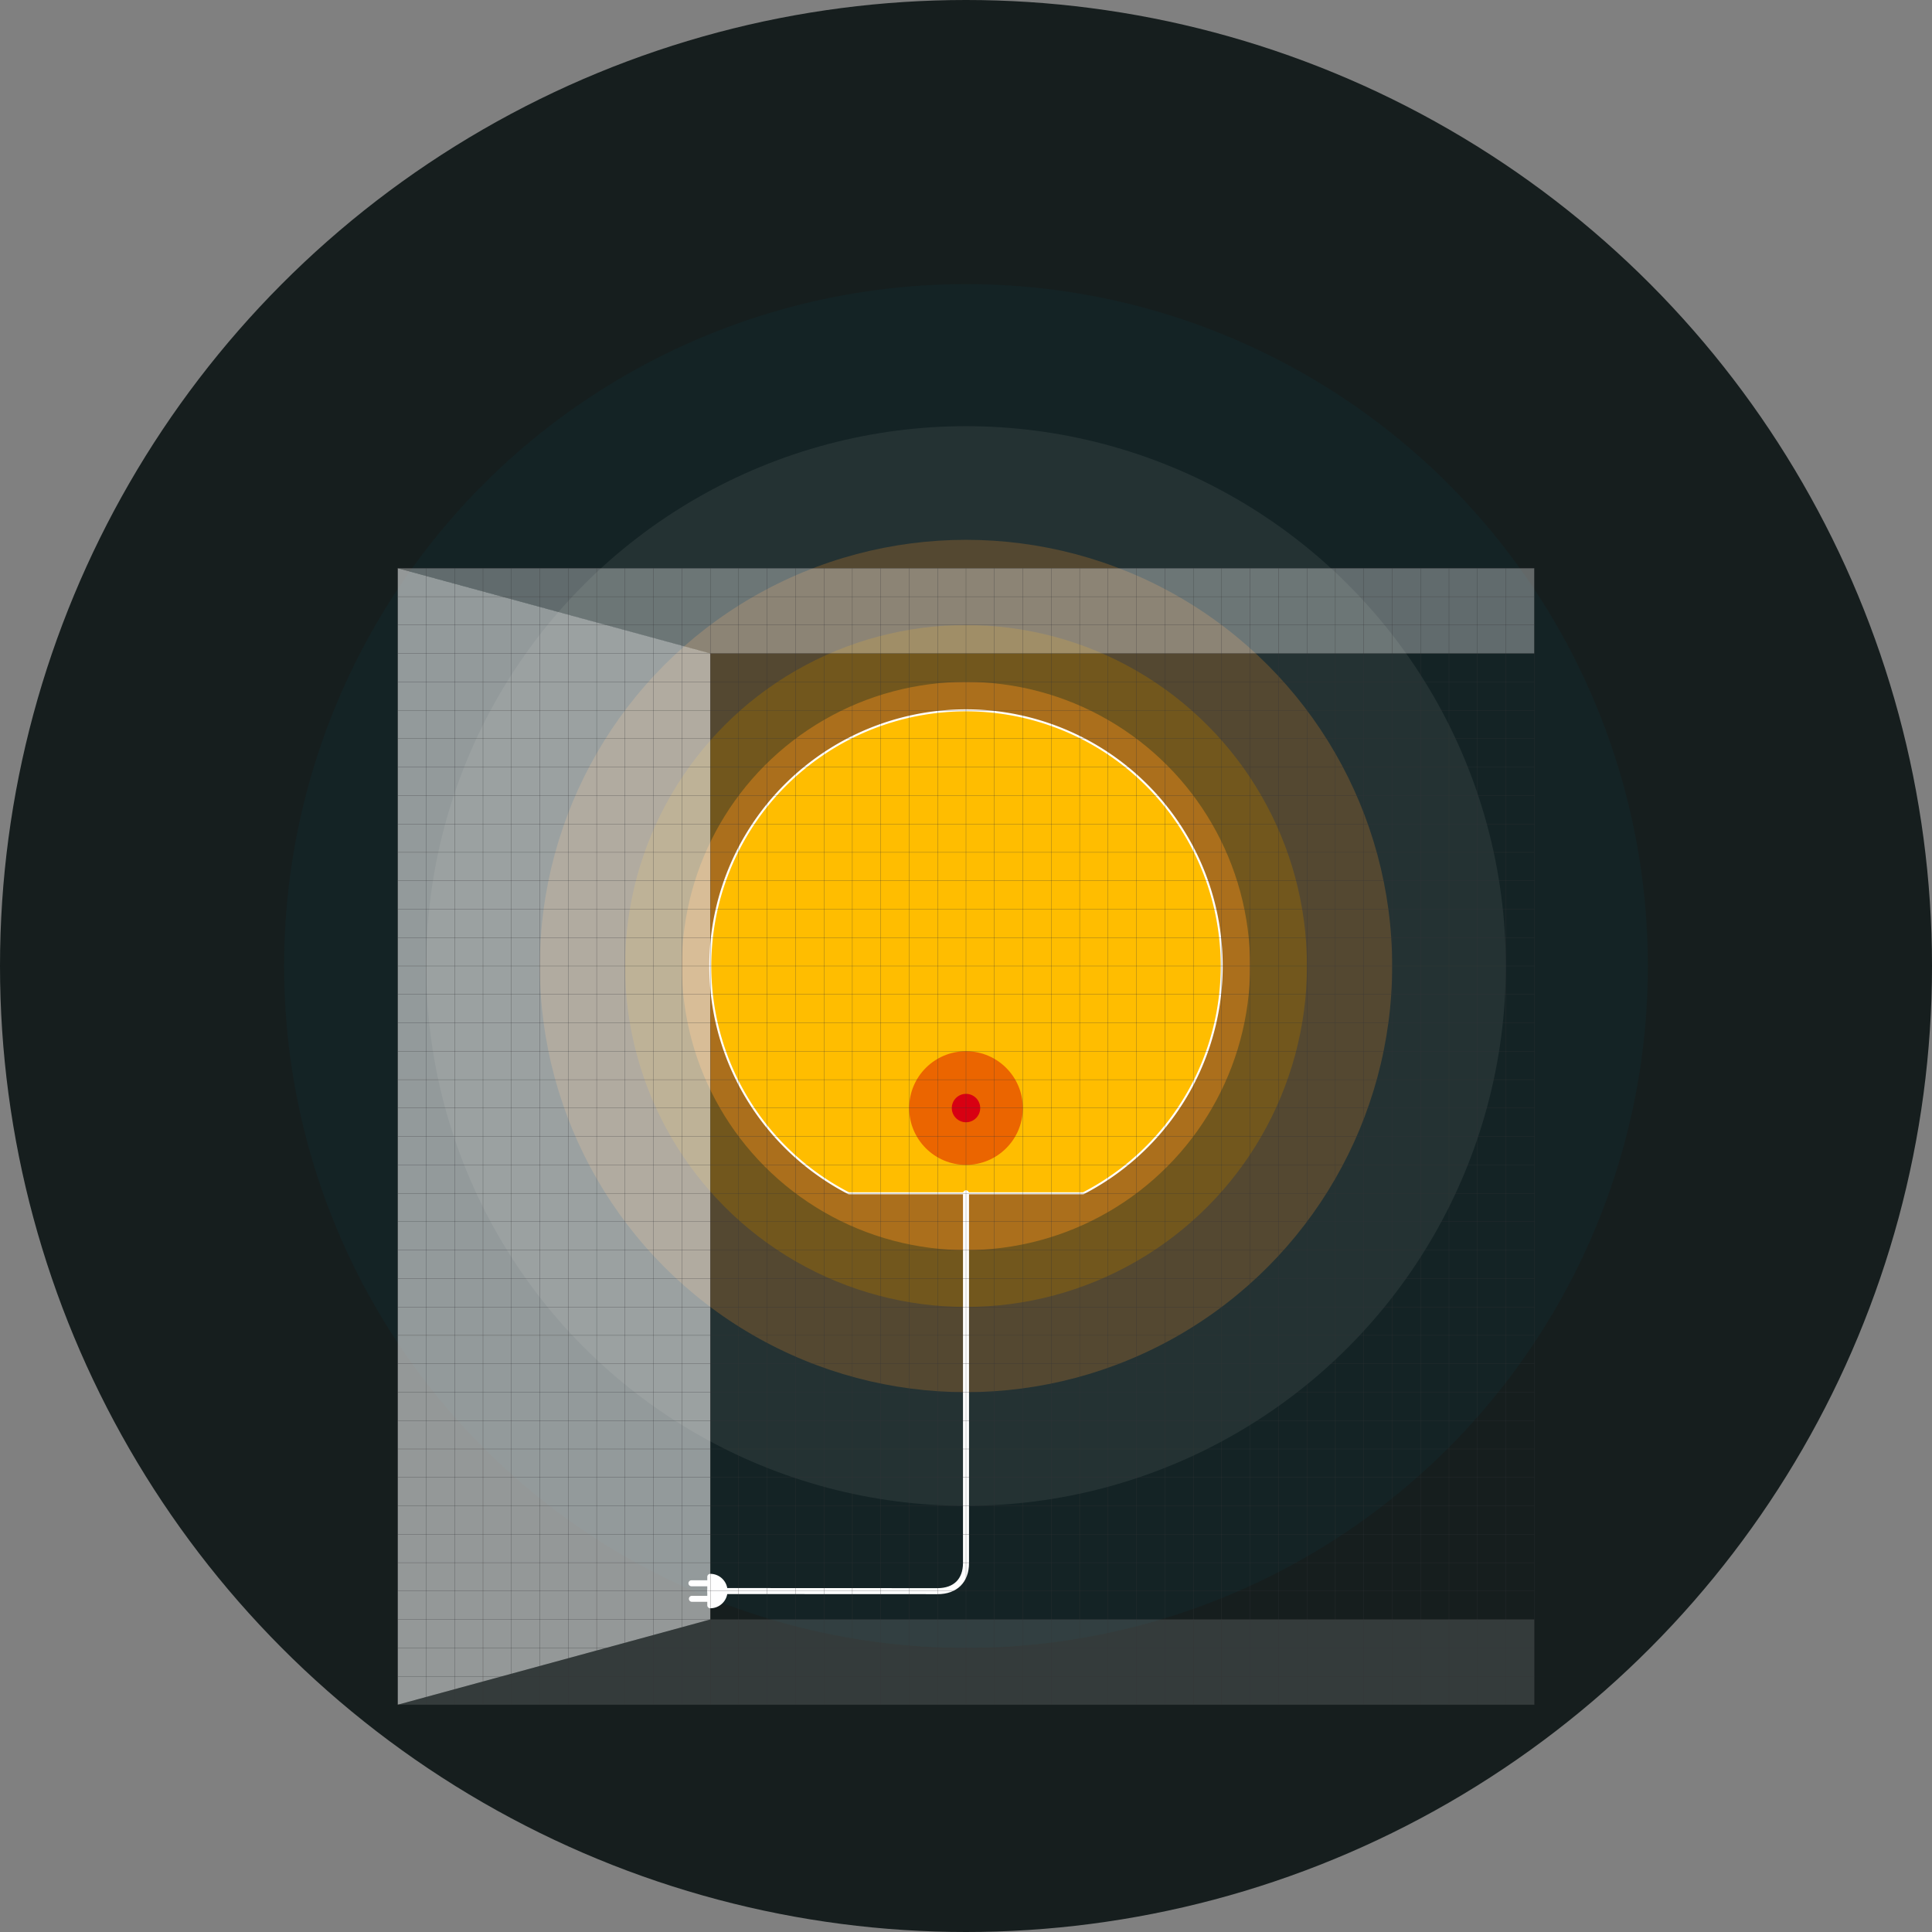
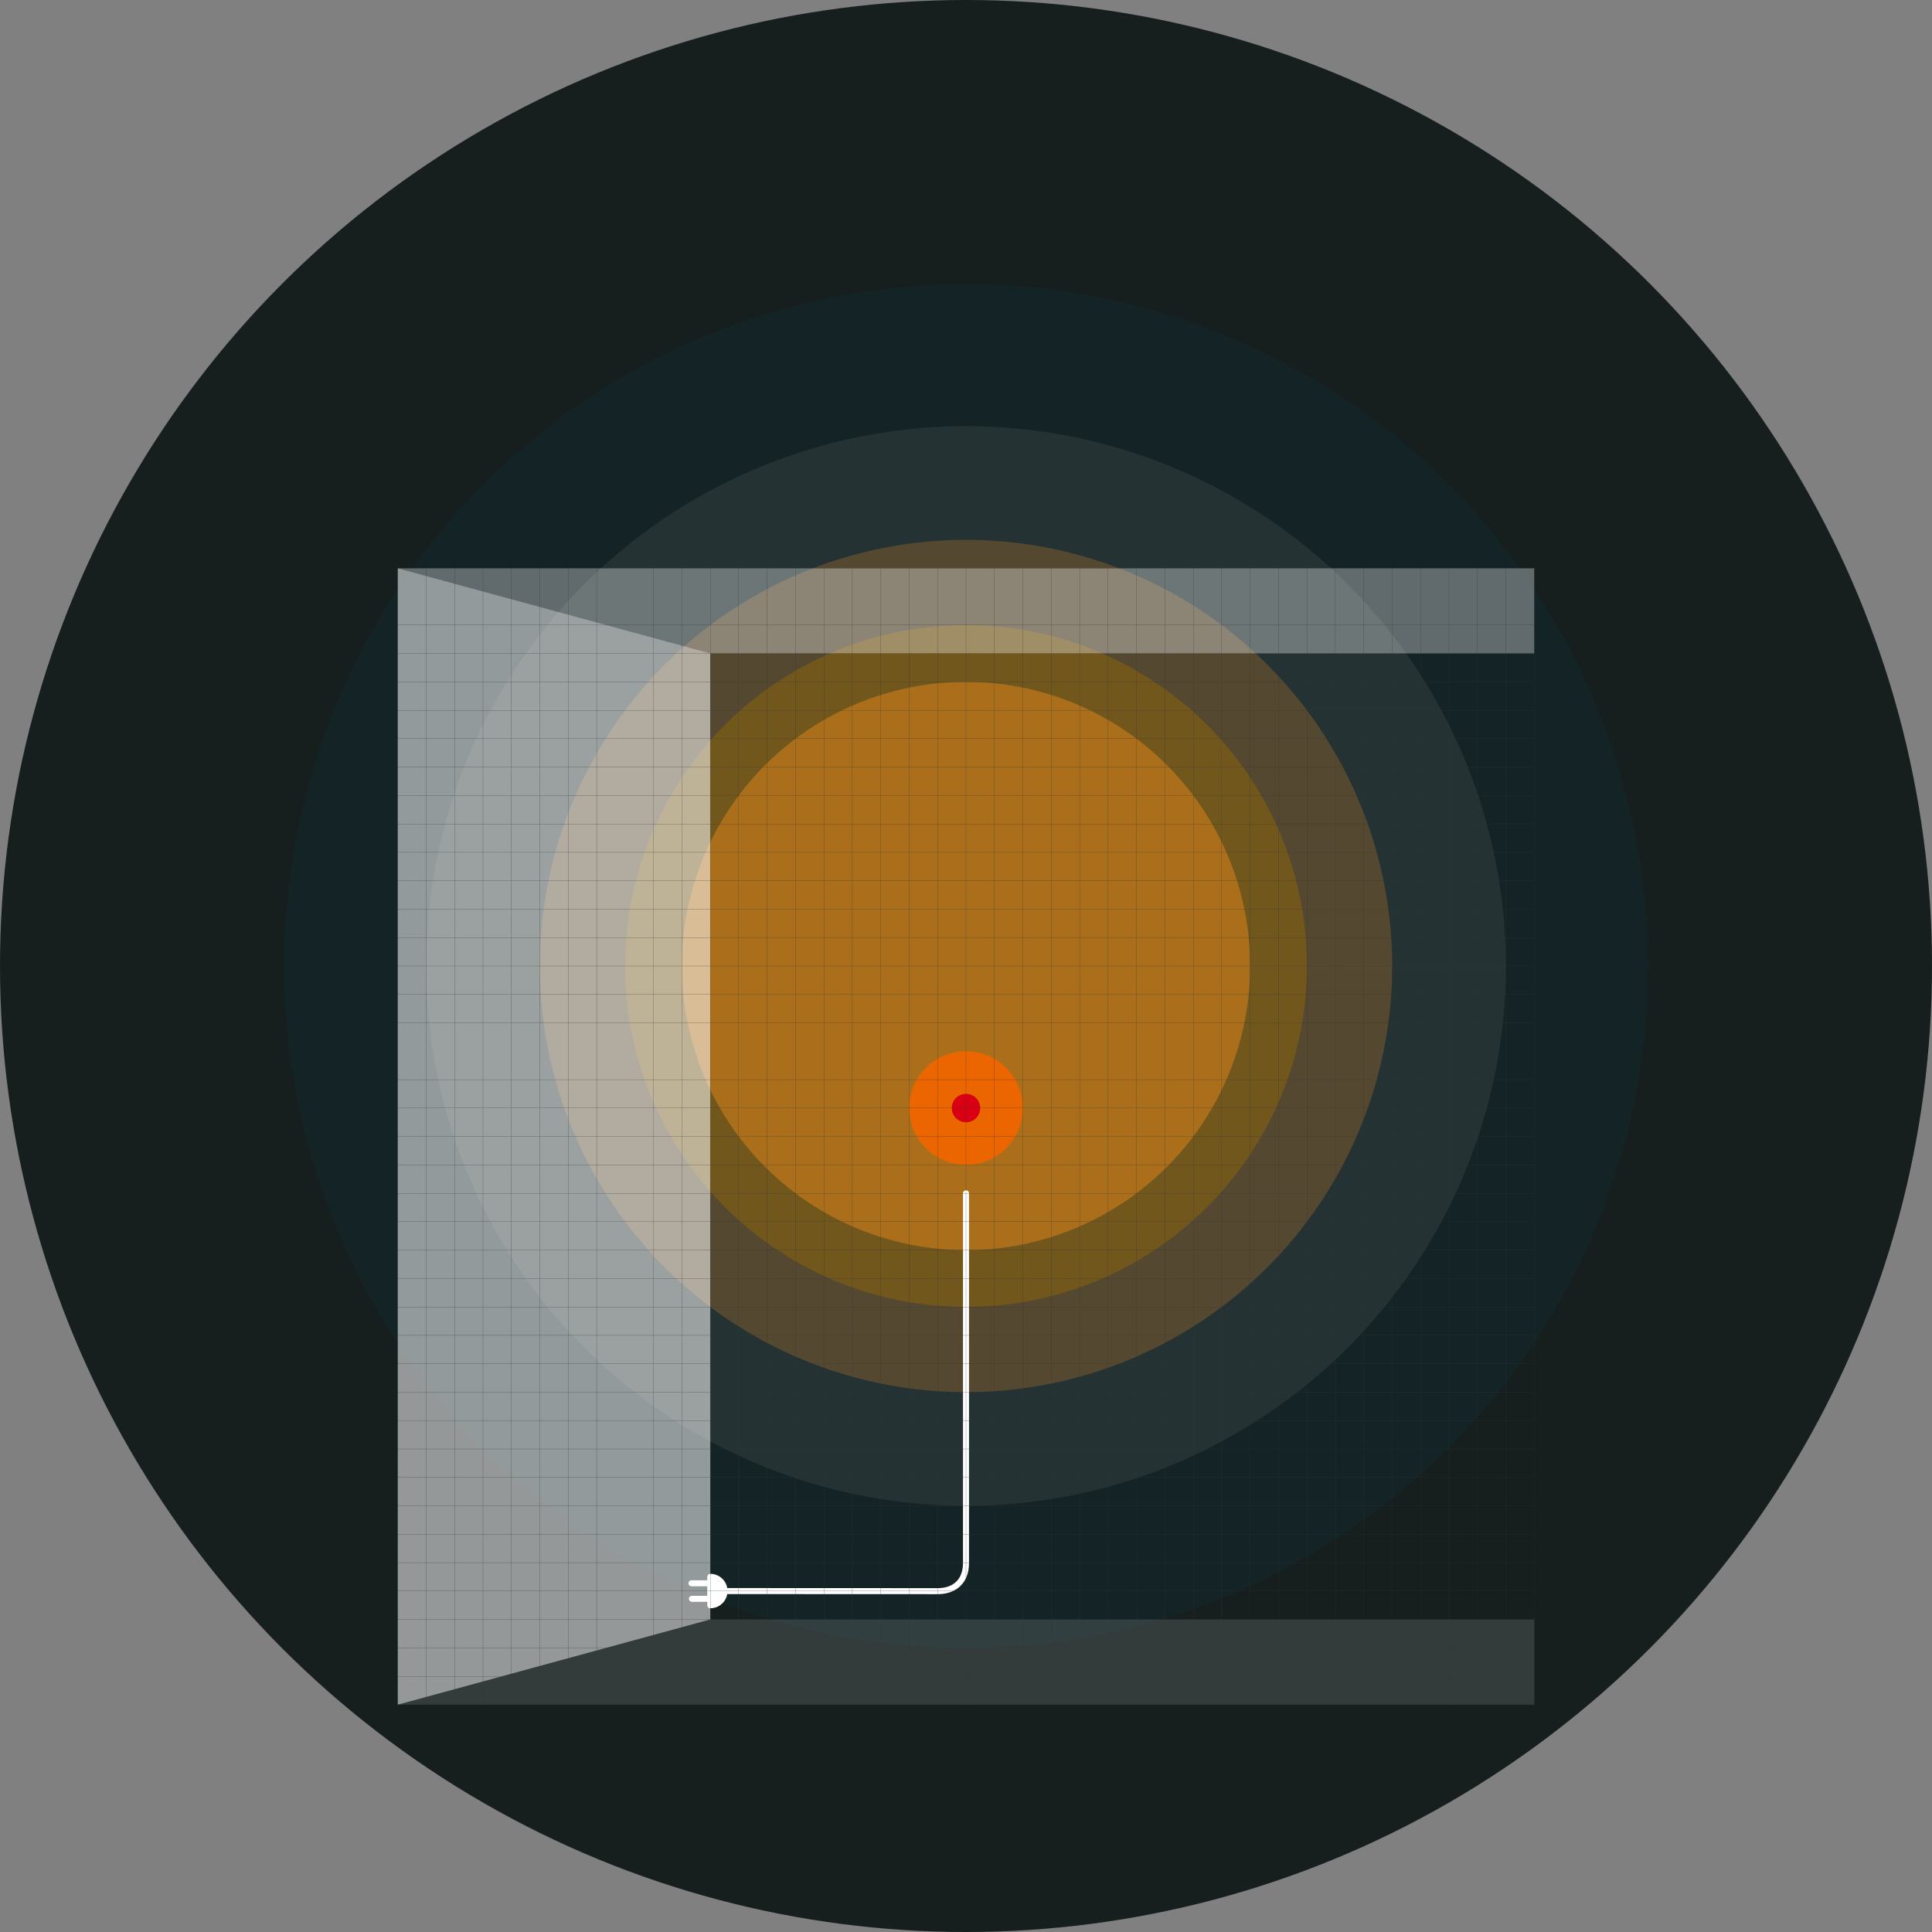
<svg xmlns="http://www.w3.org/2000/svg" viewBox="0 0 963.779 963.78">
  <rect x="0" y="0" width="963.779" height="963.78" fill="#808080" stroke="none" />
  <defs>
    <style>
      .cls-1 {
        fill: #161e1e;
      }

      .cls-2 {
        fill: #142325;
      }

      .cls-3 {
        fill: #243233;
      }

      .cls-4 {
        fill: #544831;
      }

      .cls-5 {
        fill: #72571d;
      }

      .cls-6 {
        fill: #ab6f1c;
      }

      .cls-7 {
        fill: #ffbd00;
      }

      .cls-10, .cls-11, .cls-12, .cls-7 {
        stroke: #fff;
        stroke-linecap: round;
      }

      .cls-10, .cls-7 {
        stroke-linejoin: bevel;
      }

      .cls-8 {
        fill: #eb6500;
      }

      .cls-9 {
        fill: #d80012;
      }

      .cls-10, .cls-12, .cls-16 {
        fill: none;
      }

      .cls-10, .cls-11, .cls-12 {
        stroke-width: 3px;
      }

      .cls-11, .cls-13, .cls-14, .cls-15 {
        fill: #fff;
      }

      .cls-11, .cls-12 {
        stroke-linejoin: round;
      }

      .cls-13 {
        opacity: 0.54;
      }

      .cls-14 {
        opacity: 0.33;
      }

      .cls-15 {
        opacity: 0.13;
      }

      .cls-16 {
        stroke: #333335;
        stroke-miterlimit: 10;
        stroke-width: 0.1px;
      }
    </style>
  </defs>
  <title>1</title>
  <g id="Licht">
    <circle class="cls-1" cx="481.89" cy="481.89" r="481.89" />
    <circle class="cls-2" cx="481.89" cy="481.89" r="340.157" />
    <circle class="cls-3" cx="481.89" cy="481.89" r="269.292" />
    <circle class="cls-4" cx="481.89" cy="481.89" r="212.599" />
    <circle class="cls-5" cx="481.89" cy="481.89" r="170.079" />
    <circle class="cls-6" cx="481.89" cy="481.89" r="141.732" />
-     <path class="cls-7" d="M224.975,311.811a127.56,127.56,0,1,1,116.981,0Z" transform="translate(198.425 283.464)" />
+     <path class="cls-7" d="M224.975,311.811Z" transform="translate(198.425 283.464)" />
    <circle class="cls-8" cx="481.89" cy="552.756" r="28.346" />
    <circle class="cls-9" cx="481.89" cy="552.756" r="7.087" />
  </g>
  <g id="Kabel">
    <path class="cls-10" d="M283.465,311.814V496.27c0,8.836-5.381,14.016-14.173,14.016s-113.385-.048-113.385-.048" transform="translate(198.425 283.464)" />
    <path class="cls-11" d="M155.906,517.324a7.087,7.087,0,0,0,0-14.174Z" transform="translate(198.425 283.464)" />
    <line class="cls-12" x1="359.333" y1="789.819" x2="344.928" y2="789.819" />
    <line class="cls-12" x1="359.565" y1="797.569" x2="345.159" y2="797.569" />
  </g>
  <g id="Wand">
    <polygon class="cls-13" points="354.331 807.873 198.425 850.393 198.425 283.465 354.331 325.985 354.331 807.873" />
    <polygon class="cls-14" points="354.075 325.985 198.425 283.465 765.353 283.464 765.353 325.985 354.075 325.985" />
    <polygon class="cls-15" points="354.331 807.873 198.426 850.393 765.354 850.393 765.354 807.873 354.331 807.873" />
  </g>
  <g id="Raster">
    <g>
-       <line class="cls-16" x1="198.425" y1="283.464" x2="198.425" y2="850.393" />
      <line class="cls-16" x1="212.598" y1="283.464" x2="212.598" y2="850.393" />
      <line class="cls-16" x1="226.771" y1="283.464" x2="226.771" y2="850.393" />
      <line class="cls-16" x1="240.945" y1="283.464" x2="240.945" y2="850.393" />
      <line class="cls-16" x1="255.118" y1="283.464" x2="255.118" y2="850.393" />
      <line class="cls-16" x1="269.291" y1="283.464" x2="269.291" y2="850.393" />
      <line class="cls-16" x1="283.463" y1="283.464" x2="283.463" y2="850.393" />
      <line class="cls-16" x1="297.637" y1="283.464" x2="297.637" y2="850.393" />
-       <line class="cls-16" x1="311.81" y1="283.464" x2="311.81" y2="850.393" />
      <line class="cls-16" x1="325.984" y1="283.464" x2="325.984" y2="850.393" />
      <line class="cls-16" x1="340.157" y1="283.464" x2="340.157" y2="850.393" />
      <line class="cls-16" x1="354.331" y1="283.464" x2="354.331" y2="850.393" />
      <line class="cls-16" x1="368.504" y1="283.464" x2="368.504" y2="850.393" />
      <line class="cls-16" x1="382.677" y1="283.464" x2="382.677" y2="850.393" />
      <line class="cls-16" x1="396.85" y1="283.464" x2="396.85" y2="850.393" />
      <line class="cls-16" x1="411.023" y1="283.464" x2="411.023" y2="850.393" />
      <line class="cls-16" x1="425.197" y1="283.464" x2="425.197" y2="850.393" />
      <line class="cls-16" x1="439.371" y1="283.464" x2="439.371" y2="850.393" />
      <line class="cls-16" x1="453.542" y1="283.464" x2="453.542" y2="850.393" />
      <line class="cls-16" x1="467.716" y1="283.464" x2="467.716" y2="850.393" />
      <line class="cls-16" x1="481.89" y1="283.464" x2="481.89" y2="850.393" />
      <line class="cls-16" x1="496.062" y1="283.464" x2="496.062" y2="850.393" />
      <line class="cls-16" x1="510.235" y1="283.464" x2="510.235" y2="850.393" />
      <line class="cls-16" x1="524.409" y1="283.464" x2="524.409" y2="850.393" />
      <line class="cls-16" x1="538.582" y1="283.464" x2="538.582" y2="850.393" />
      <line class="cls-16" x1="552.755" y1="283.464" x2="552.755" y2="850.393" />
      <line class="cls-16" x1="566.929" y1="283.464" x2="566.929" y2="850.393" />
      <line class="cls-16" x1="581.102" y1="283.464" x2="581.102" y2="850.393" />
      <line class="cls-16" x1="595.275" y1="283.464" x2="595.275" y2="850.393" />
      <line class="cls-16" x1="609.448" y1="283.464" x2="609.448" y2="850.393" />
      <line class="cls-16" x1="623.621" y1="283.464" x2="623.621" y2="850.393" />
      <line class="cls-16" x1="637.795" y1="283.464" x2="637.795" y2="850.393" />
      <line class="cls-16" x1="651.968" y1="283.464" x2="651.968" y2="850.393" />
      <line class="cls-16" x1="666.142" y1="283.464" x2="666.142" y2="850.393" />
      <line class="cls-16" x1="680.313" y1="283.464" x2="680.313" y2="850.393" />
      <line class="cls-16" x1="694.487" y1="283.464" x2="694.487" y2="850.393" />
      <line class="cls-16" x1="708.661" y1="283.464" x2="708.661" y2="850.393" />
      <line class="cls-16" x1="722.834" y1="283.464" x2="722.834" y2="850.393" />
      <line class="cls-16" x1="737.007" y1="283.464" x2="737.007" y2="850.393" />
      <line class="cls-16" x1="751.181" y1="283.464" x2="751.181" y2="850.393" />
      <line class="cls-16" x1="765.353" y1="283.464" x2="765.353" y2="850.393" />
    </g>
    <g>
      <line class="cls-16" x1="765.354" y1="283.465" x2="198.425" y2="283.465" />
-       <line class="cls-16" x1="765.354" y1="297.638" x2="198.425" y2="297.638" />
      <line class="cls-16" x1="765.354" y1="311.811" x2="198.425" y2="311.811" />
      <line class="cls-16" x1="765.354" y1="325.985" x2="198.425" y2="325.985" />
      <line class="cls-16" x1="765.354" y1="340.158" x2="198.425" y2="340.158" />
      <line class="cls-16" x1="765.354" y1="354.331" x2="198.425" y2="354.331" />
      <line class="cls-16" x1="765.354" y1="368.503" x2="198.425" y2="368.503" />
      <line class="cls-16" x1="765.354" y1="382.677" x2="198.425" y2="382.677" />
      <line class="cls-16" x1="765.354" y1="396.851" x2="198.425" y2="396.851" />
      <line class="cls-16" x1="765.354" y1="411.024" x2="198.425" y2="411.024" />
      <line class="cls-16" x1="765.354" y1="425.197" x2="198.425" y2="425.197" />
      <line class="cls-16" x1="765.354" y1="439.371" x2="198.425" y2="439.371" />
      <line class="cls-16" x1="765.354" y1="453.544" x2="198.425" y2="453.544" />
      <line class="cls-16" x1="765.354" y1="467.717" x2="198.425" y2="467.717" />
      <line class="cls-16" x1="765.354" y1="481.89" x2="198.425" y2="481.89" />
      <line class="cls-16" x1="765.354" y1="496.063" x2="198.425" y2="496.063" />
      <line class="cls-16" x1="765.354" y1="510.237" x2="198.425" y2="510.237" />
-       <line class="cls-16" x1="765.354" y1="524.411" x2="198.425" y2="524.411" />
      <line class="cls-16" x1="765.354" y1="538.582" x2="198.425" y2="538.582" />
      <line class="cls-16" x1="765.354" y1="552.756" x2="198.425" y2="552.756" />
      <line class="cls-16" x1="765.354" y1="566.93" x2="198.425" y2="566.93" />
      <line class="cls-16" x1="765.354" y1="581.103" x2="198.425" y2="581.103" />
      <line class="cls-16" x1="765.354" y1="595.276" x2="198.425" y2="595.276" />
      <line class="cls-16" x1="765.354" y1="609.45" x2="198.425" y2="609.45" />
      <line class="cls-16" x1="765.354" y1="623.622" x2="198.425" y2="623.622" />
      <line class="cls-16" x1="765.354" y1="637.795" x2="198.425" y2="637.795" />
      <line class="cls-16" x1="765.354" y1="651.969" x2="198.425" y2="651.969" />
      <line class="cls-16" x1="765.354" y1="666.143" x2="198.425" y2="666.143" />
      <line class="cls-16" x1="765.354" y1="680.315" x2="198.425" y2="680.315" />
      <line class="cls-16" x1="765.354" y1="694.489" x2="198.425" y2="694.489" />
      <line class="cls-16" x1="765.354" y1="708.661" x2="198.425" y2="708.661" />
      <line class="cls-16" x1="765.354" y1="722.834" x2="198.425" y2="722.834" />
      <line class="cls-16" x1="765.354" y1="737.008" x2="198.425" y2="737.008" />
      <line class="cls-16" x1="765.354" y1="751.182" x2="198.425" y2="751.182" />
      <line class="cls-16" x1="765.354" y1="765.354" x2="198.425" y2="765.354" />
      <line class="cls-16" x1="765.354" y1="779.528" x2="198.425" y2="779.528" />
      <line class="cls-16" x1="765.354" y1="793.702" x2="198.425" y2="793.702" />
      <line class="cls-16" x1="765.354" y1="807.873" x2="198.425" y2="807.873" />
      <line class="cls-16" x1="765.354" y1="822.047" x2="198.425" y2="822.047" />
      <line class="cls-16" x1="765.354" y1="836.221" x2="198.425" y2="836.221" />
      <line class="cls-16" x1="765.354" y1="850.393" x2="198.425" y2="850.393" />
    </g>
  </g>
</svg>